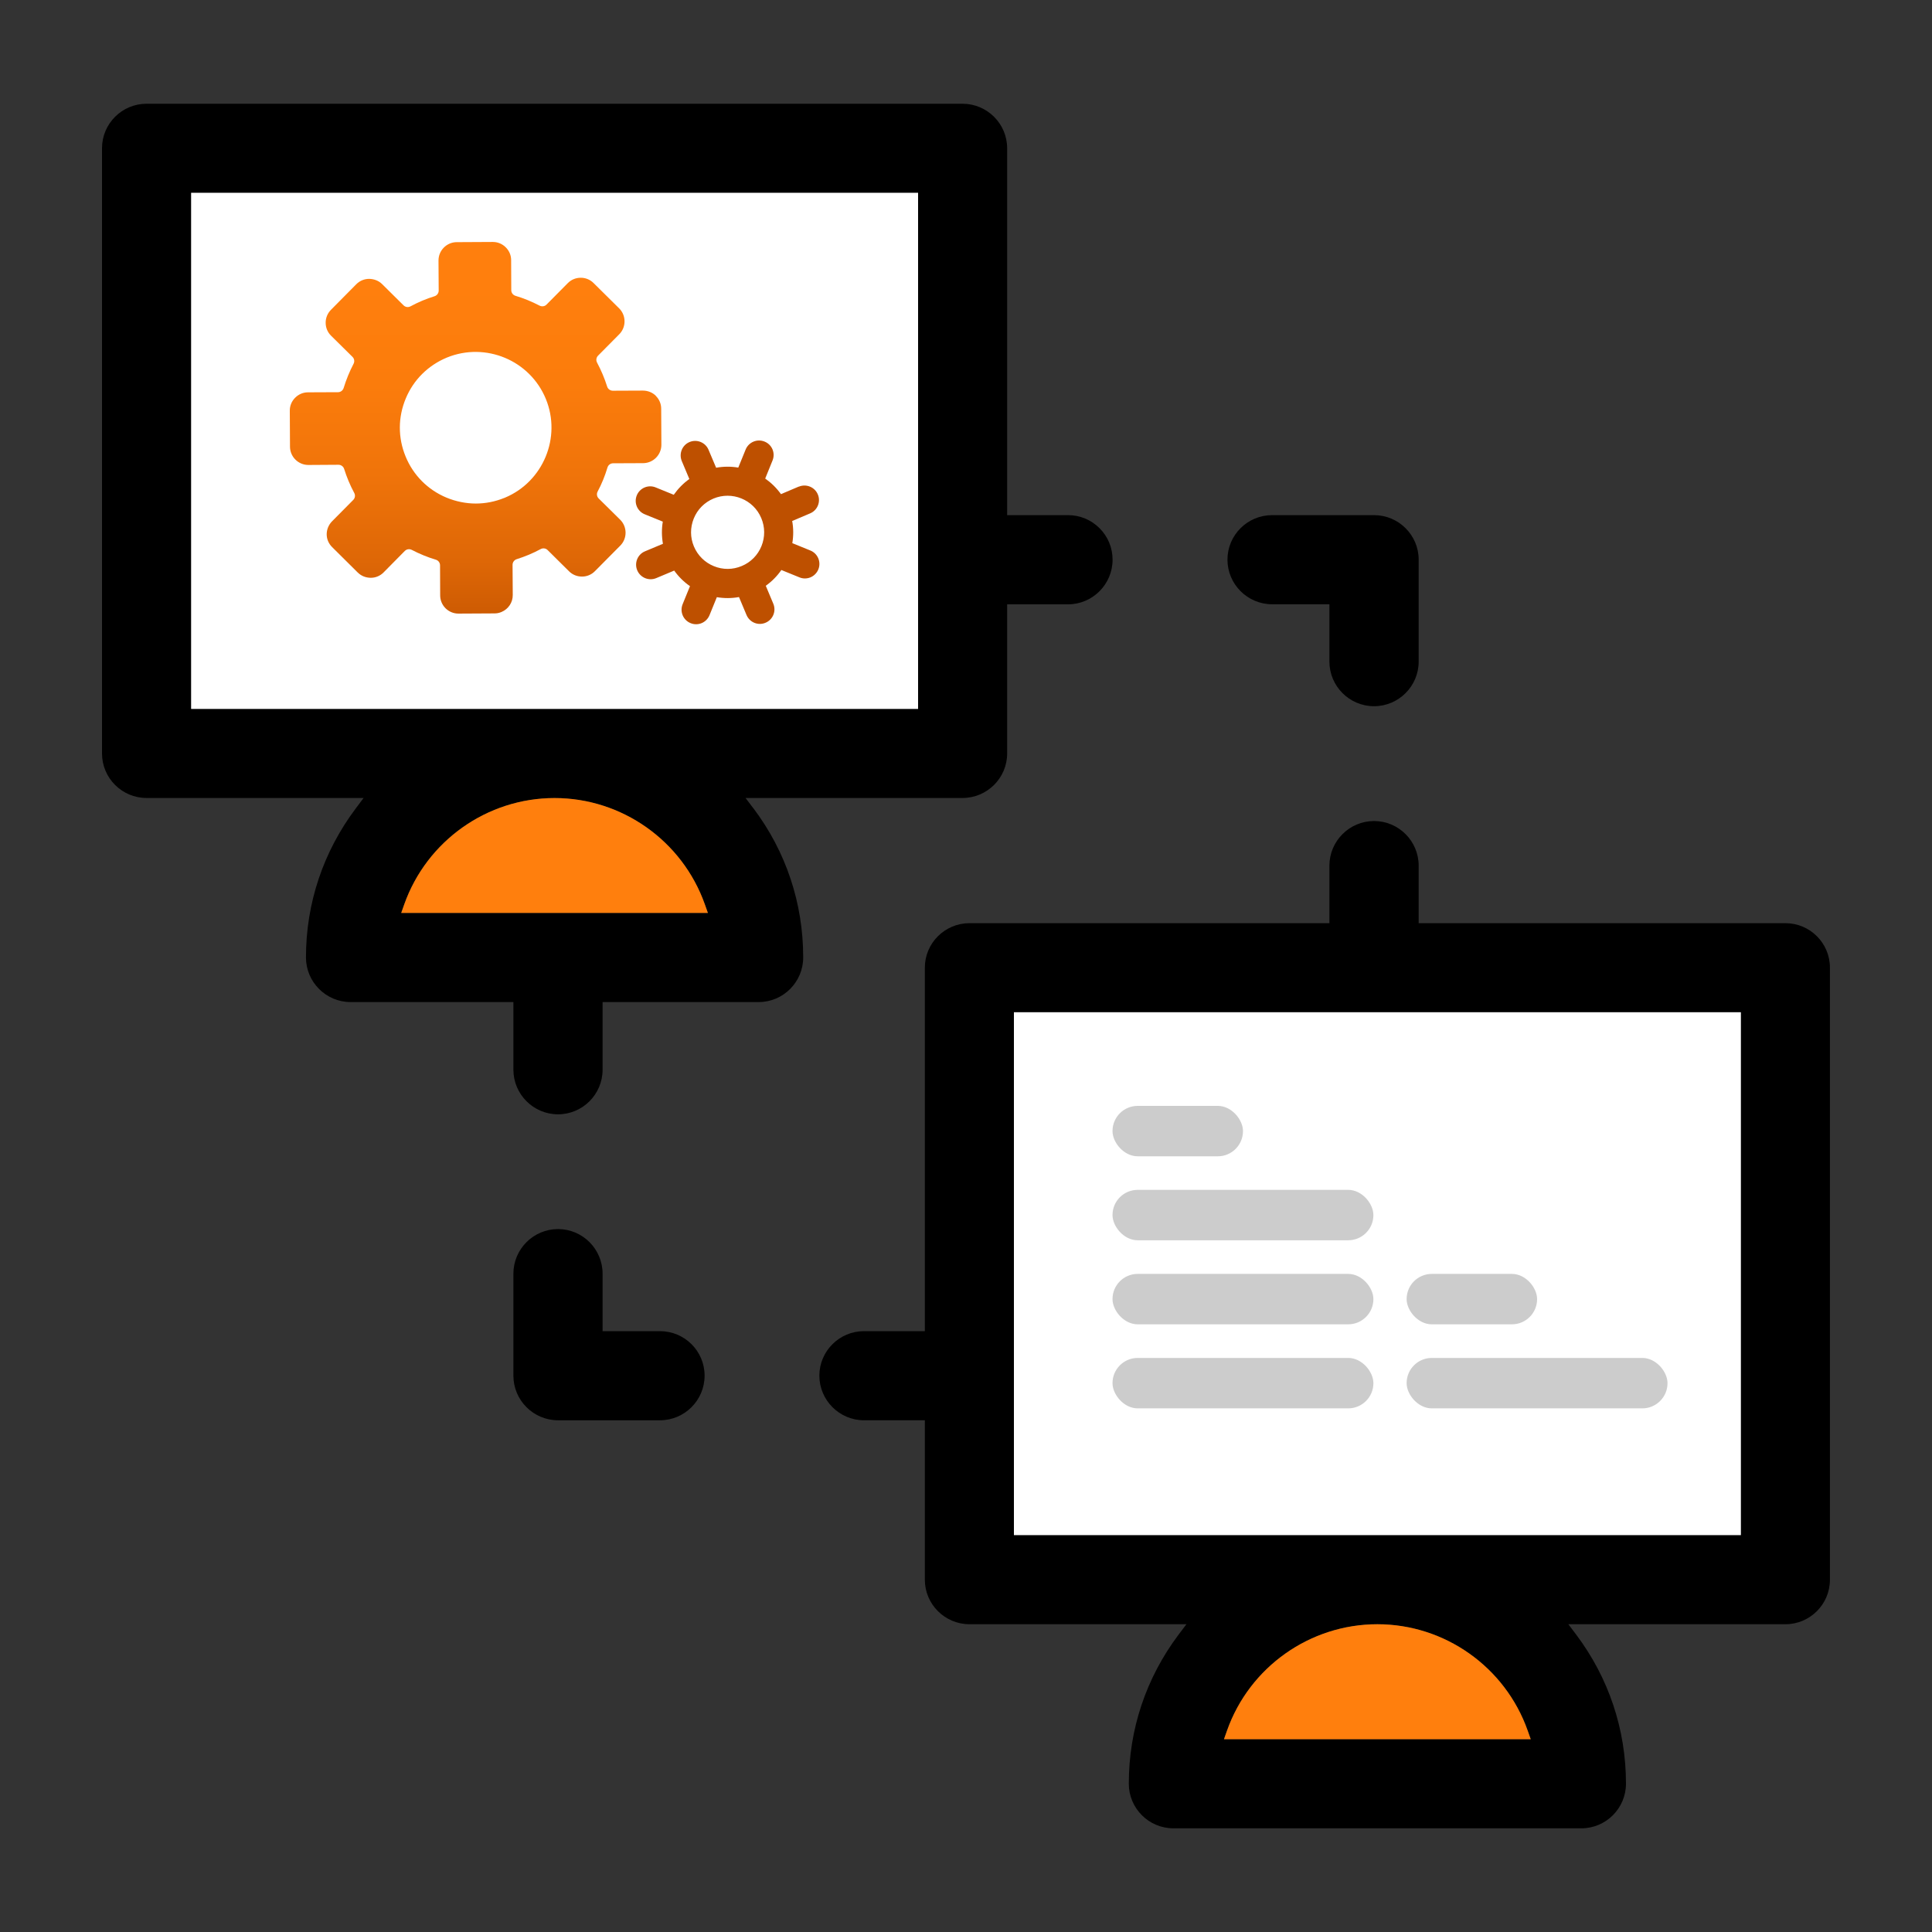
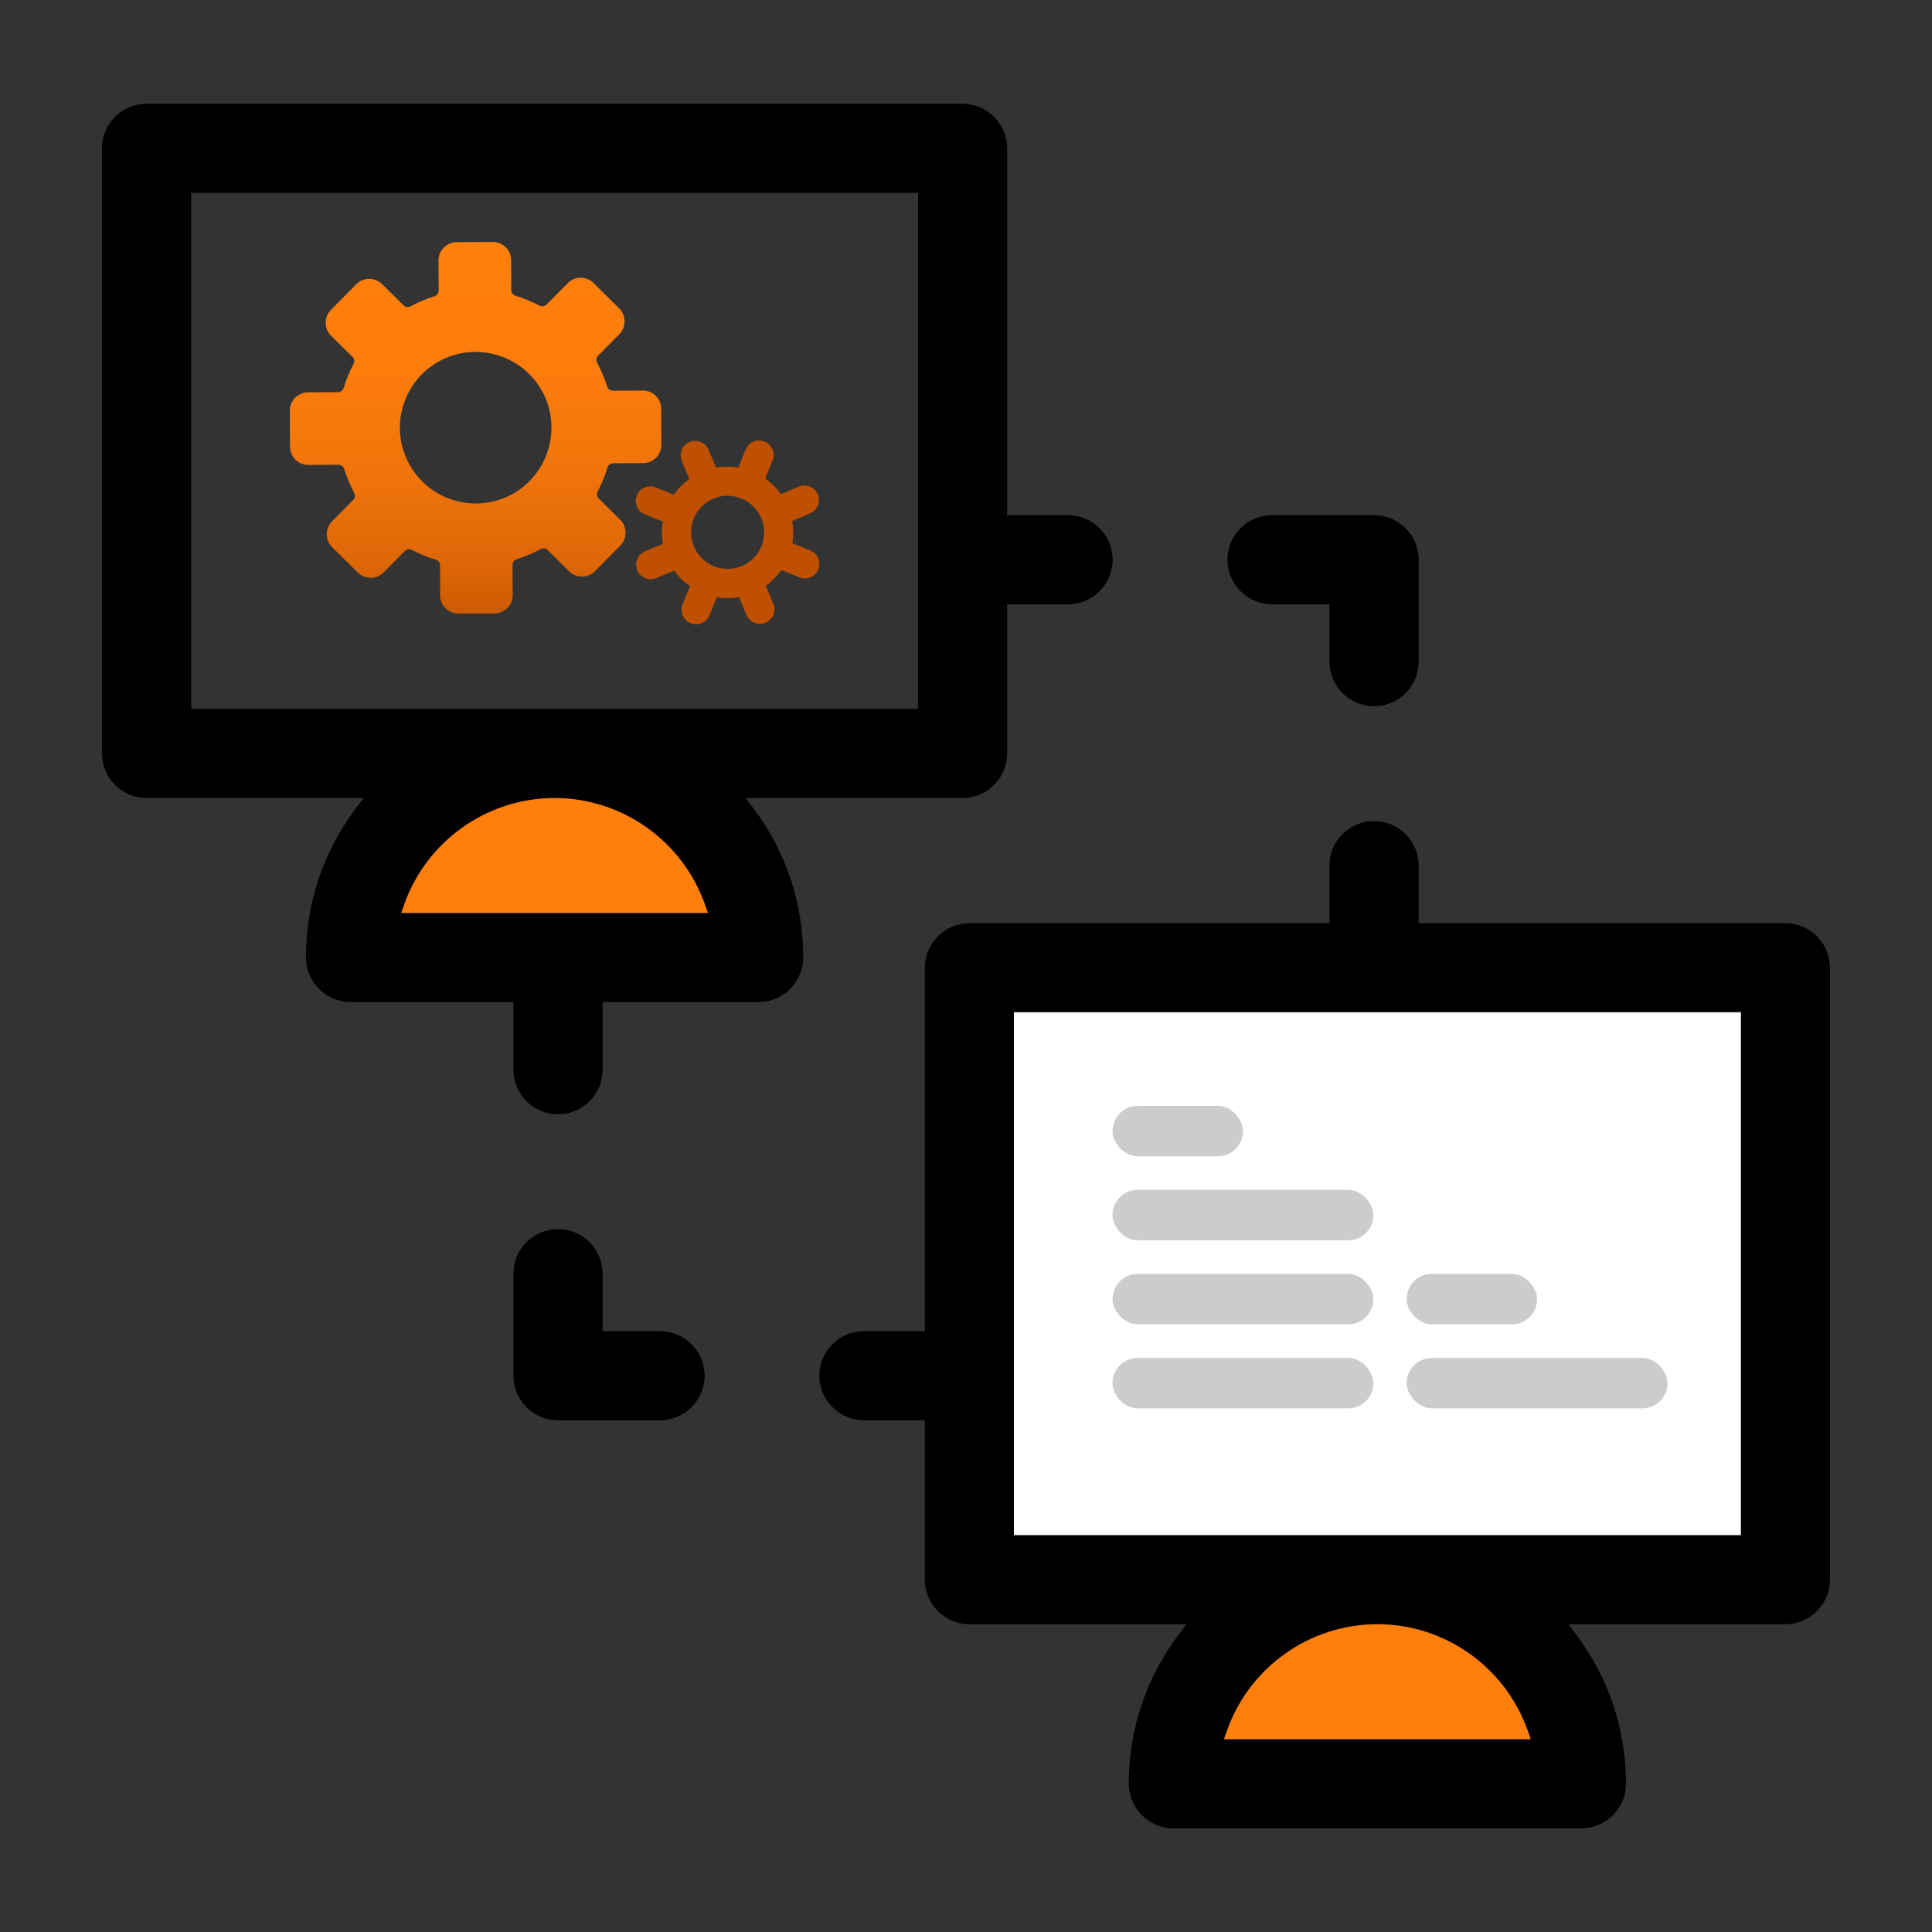
<svg xmlns="http://www.w3.org/2000/svg" id="Layer_1" width="300" height="300" viewBox="0 0 300 300">
  <rect x="0" y="0" width="300" height="300" fill="#333333" stroke="none" />
  <defs>
    <style>      .cls-1 {        fill: #fff;      }      .cls-2 {        fill: #ff7f0d;      }      .cls-3 {        fill: #ccc;      }      .cls-4 {        fill: url(#linear-gradient);      }      .cls-5 {        fill: #be5000;        fill-rule: evenodd;      }    </style>
    <linearGradient id="linear-gradient" x1="73.86" y1="43.92" x2="73.86" y2="103.09" gradientUnits="userSpaceOnUse">
      <stop offset="0" stop-color="#ff7f0d" />
      <stop offset=".27" stop-color="#fb7c0c" />
      <stop offset=".5" stop-color="#f0740a" />
      <stop offset=".73" stop-color="#de6706" />
      <stop offset=".95" stop-color="#c45401" />
      <stop offset="1" stop-color="#be5000" />
    </linearGradient>
  </defs>
  <path d="M116.98,125.51l-1.21-1.6h33.69c3.82,0,6.93-3.1,6.93-6.91v-23.16h9.45c3.81,0,6.92-3.11,6.92-6.93,0-1.84-.71-3.57-2.01-4.88-1.31-1.31-3.05-2.04-4.91-2.04h-9.45V23.02c0-3.81-3.11-6.91-6.93-6.91H22.75c-3.81,0-6.91,3.1-6.91,6.91v93.98c0,3.81,3.1,6.91,6.91,6.91h33.71l-1.2,1.6c-5.07,6.74-7.75,14.75-7.75,23.16,0,3.82,3.11,6.93,6.93,6.93h25.28v10.5c0,3.82,3.11,6.93,6.93,6.93s6.92-3.11,6.92-6.93v-10.5h24.24c3.81,0,6.91-3.11,6.91-6.93,0-8.43-2.67-16.44-7.73-23.16ZM29.68,110.08V29.94h112.88v80.14H29.68ZM62.3,141.76l.47-1.33c3.5-9.87,12.88-16.51,23.34-16.51s19.84,6.63,23.34,16.51l.47,1.33h-47.62Z" />
  <path d="M277.25,143.35h-56.96v-8.93c0-3.82-3.11-6.93-6.93-6.93s-6.93,3.11-6.93,6.93v8.93h-55.89c-3.82,0-6.93,3.1-6.93,6.9v56.45h-9.45c-3.82,0-6.93,3.1-6.93,6.91s3.11,6.93,6.93,6.93h9.45v24.76c0,3.81,3.11,6.91,6.93,6.91h33.69l-1.21,1.6c-5.06,6.73-7.74,14.73-7.74,23.16,0,3.82,3.1,6.93,6.92,6.93h63.36c3.81,0,6.92-3.11,6.92-6.93,0-8.42-2.68-16.43-7.74-23.16l-1.21-1.6h33.71c3.81,0,6.91-3.1,6.91-6.91v-95.05c0-3.81-3.1-6.9-6.91-6.9ZM190.06,270.06l.47-1.33c3.49-9.88,12.88-16.52,23.35-16.52s19.85,6.64,23.34,16.52l.47,1.33h-47.63ZM270.32,238.37h-112.88v-81.19h112.88v81.19Z" />
  <path d="M197.52,93.83h8.91v8.9c0,3.82,3.11,6.93,6.93,6.93s6.93-3.11,6.93-6.93v-15.83c0-3.81-3.11-6.91-6.93-6.91h-15.83c-3.82,0-6.93,3.1-6.93,6.91s3.11,6.93,6.93,6.93Z" />
  <path d="M102.48,206.7h-8.91v-8.92c0-3.82-3.1-6.93-6.92-6.93s-6.93,3.11-6.93,6.93v15.83c0,3.82,3.11,6.93,6.93,6.93h15.83c3.82,0,6.93-3.11,6.93-6.93s-3.11-6.91-6.93-6.91Z" />
  <path class="cls-2" d="M62.3,141.76l.47-1.33c3.5-9.87,12.88-16.51,23.34-16.51s19.84,6.63,23.34,16.51l.47,1.33h-47.62Z" />
  <path class="cls-2" d="M190.06,270.06l.47-1.33c3.49-9.88,12.88-16.52,23.35-16.52s19.85,6.64,23.34,16.52l.47,1.33h-47.63Z" />
-   <rect class="cls-1" x="29.68" y="29.94" width="112.88" height="80.14" />
  <rect class="cls-1" x="157.44" y="157.18" width="112.88" height="81.19" />
  <g>
    <path class="cls-5" d="M124.05,75.55h0s-2.78,1.18-2.78,1.18c-.69-.96-1.51-1.76-2.45-2.42l1.14-2.81c.47-1.15-.08-2.47-1.24-2.93-1.15-.47-2.47.08-2.94,1.24l-1.14,2.8c-1.12-.19-2.28-.19-3.44.02l-1.18-2.79c-.48-1.14-1.8-1.68-2.95-1.2h0c-1.15.48-1.68,1.81-1.2,2.96l1.17,2.78c-.94.67-1.75,1.5-2.42,2.45l-2.8-1.14c-1.15-.48-2.47.08-2.94,1.23-.47,1.16.08,2.47,1.24,2.94l2.8,1.14c-.19,1.13-.18,2.3.02,3.44l-2.79,1.17c-1.15.48-1.68,1.81-1.2,2.95s1.8,1.69,2.95,1.21h0l2.79-1.17c.67.94,1.5,1.76,2.45,2.42l-1.14,2.8c-.47,1.15.08,2.47,1.23,2.94.58.24,1.19.22,1.72,0s.98-.65,1.22-1.23l1.14-2.8c1.14.19,2.3.19,3.44-.02l1.17,2.79c.49,1.15,1.8,1.69,2.95,1.2h0c1.15-.48,1.69-1.8,1.21-2.95l-1.17-2.79c.94-.67,1.76-1.5,2.42-2.45l2.8,1.14c.57.24,1.19.22,1.72,0s.98-.65,1.22-1.23c.47-1.15-.08-2.47-1.24-2.94l-2.8-1.14c.19-1.14.19-2.3-.02-3.44l2.78-1.18c1.15-.48,1.69-1.81,1.2-2.95-.48-1.14-1.8-1.68-2.95-1.2h0ZM115.18,87.89h0c-1.39.59-2.94.6-4.34.02-1.4-.57-2.5-1.66-3.09-3.06s-.59-2.94-.02-4.34c.57-1.41,1.66-2.5,3.05-3.09h0c2.88-1.21,6.22.14,7.43,3.03.59,1.4.6,2.94.03,4.35-.57,1.4-1.66,2.51-3.06,3.09Z" />
    <path class="cls-4" d="M101.85,61.47c-.54-.54-1.26-.81-2.01-.82l-4.68.02h0c-.4,0-.76-.26-.88-.64-.4-1.27-.93-2.53-1.57-3.73-.19-.35-.13-.79.16-1.08l3.29-3.32c1.1-1.11,1.09-2.92-.02-4.02l-3.97-3.93c-.54-.54-1.26-.83-2.01-.82-.76,0-1.47.3-2,.84l-3.29,3.32c-.28.29-.72.35-1.08.17-1.21-.63-2.47-1.15-3.75-1.53-.39-.12-.65-.47-.65-.87l-.02-4.67c0-.76-.31-1.47-.85-2-.54-.53-1.24-.82-1.99-.82h-.02l-5.59.03c-.76,0-1.47.31-2,.84-.54.54-.83,1.26-.83,2.02l.03,4.66c0,.4-.26.76-.65.88-1.27.39-2.53.92-3.73,1.57-.36.19-.79.13-1.08-.16l-3.32-3.29c-.54-.54-1.26-.8-2.01-.82-.76,0-1.48.3-2.01.84l-3.93,3.97c-.53.54-.83,1.26-.82,2.02,0,.76.3,1.47.84,2l3.32,3.28c.29.28.36.72.17,1.08-.62,1.19-1.14,2.46-1.54,3.76-.12.38-.47.65-.87.65l-4.67.02c-.76,0-1.47.31-2,.85-.54.54-.83,1.26-.82,2.01l.03,5.59c.01,1.56,1.29,2.83,2.85,2.83h0l4.68-.03h0c.4,0,.76.26.88.65.4,1.27.92,2.53,1.57,3.73.19.36.13.79-.16,1.08l-3.29,3.32c-.53.54-.83,1.26-.83,2.02,0,.75.31,1.46.85,1.99l3.97,3.94c.54.53,1.23.81,2.02.82.76,0,1.47-.3,2-.84l3.29-3.33c.18-.18.41-.27.65-.27.14,0,.29.03.42.1,1.21.63,2.47,1.15,3.75,1.53.39.12.65.47.65.87l.02,4.67c0,.76.3,1.47.84,2.01.54.53,1.25.82,2,.82h.02l5.59-.03c.39,0,.74-.08,1.07-.22,1.07-.45,1.76-1.48,1.75-2.64l-.03-4.68c0-.4.26-.76.64-.88,1.27-.4,2.53-.92,3.73-1.57.36-.19.79-.13,1.08.16l3.32,3.29c.53.53,1.24.82,2,.82h.02c.76,0,1.47-.3,2-.84l3.94-3.97c1.1-1.11,1.09-2.92-.02-4.02l-3.33-3.29c-.29-.28-.36-.72-.17-1.08.63-1.18,1.14-2.44,1.53-3.74.12-.39.47-.65.87-.65l4.67-.02c1.56-.01,2.83-1.29,2.83-2.86l-.03-5.59c0-.76-.3-1.47-.84-2ZM78.42,77.28s-.08.03-.12.04c0,0,0,0,0,0-1.43.58-2.93.87-4.42.87s-3.08-.31-4.55-.92c-2.9-1.21-5.16-3.48-6.35-6.39-1.2-2.91-1.19-6.1.03-9.01,1.2-2.89,3.47-5.14,6.39-6.35,6.01-2.45,12.9.43,15.36,6.43,2.44,5.95-.4,12.83-6.33,15.32Z" />
  </g>
  <g>
    <rect class="cls-3" x="172.75" y="184.76" width="40.51" height="7.83" rx="3.91" ry="3.91" />
    <rect class="cls-3" x="172.75" y="197.81" width="40.51" height="7.83" rx="3.91" ry="3.91" />
    <rect class="cls-3" x="172.75" y="210.86" width="40.51" height="7.83" rx="3.91" ry="3.91" />
    <rect class="cls-3" x="218.42" y="210.86" width="40.51" height="7.83" rx="3.91" ry="3.91" />
    <rect class="cls-3" x="218.42" y="197.81" width="20.26" height="7.83" rx="3.91" ry="3.91" />
    <rect class="cls-3" x="172.75" y="171.72" width="20.26" height="7.83" rx="3.91" ry="3.91" />
  </g>
</svg>